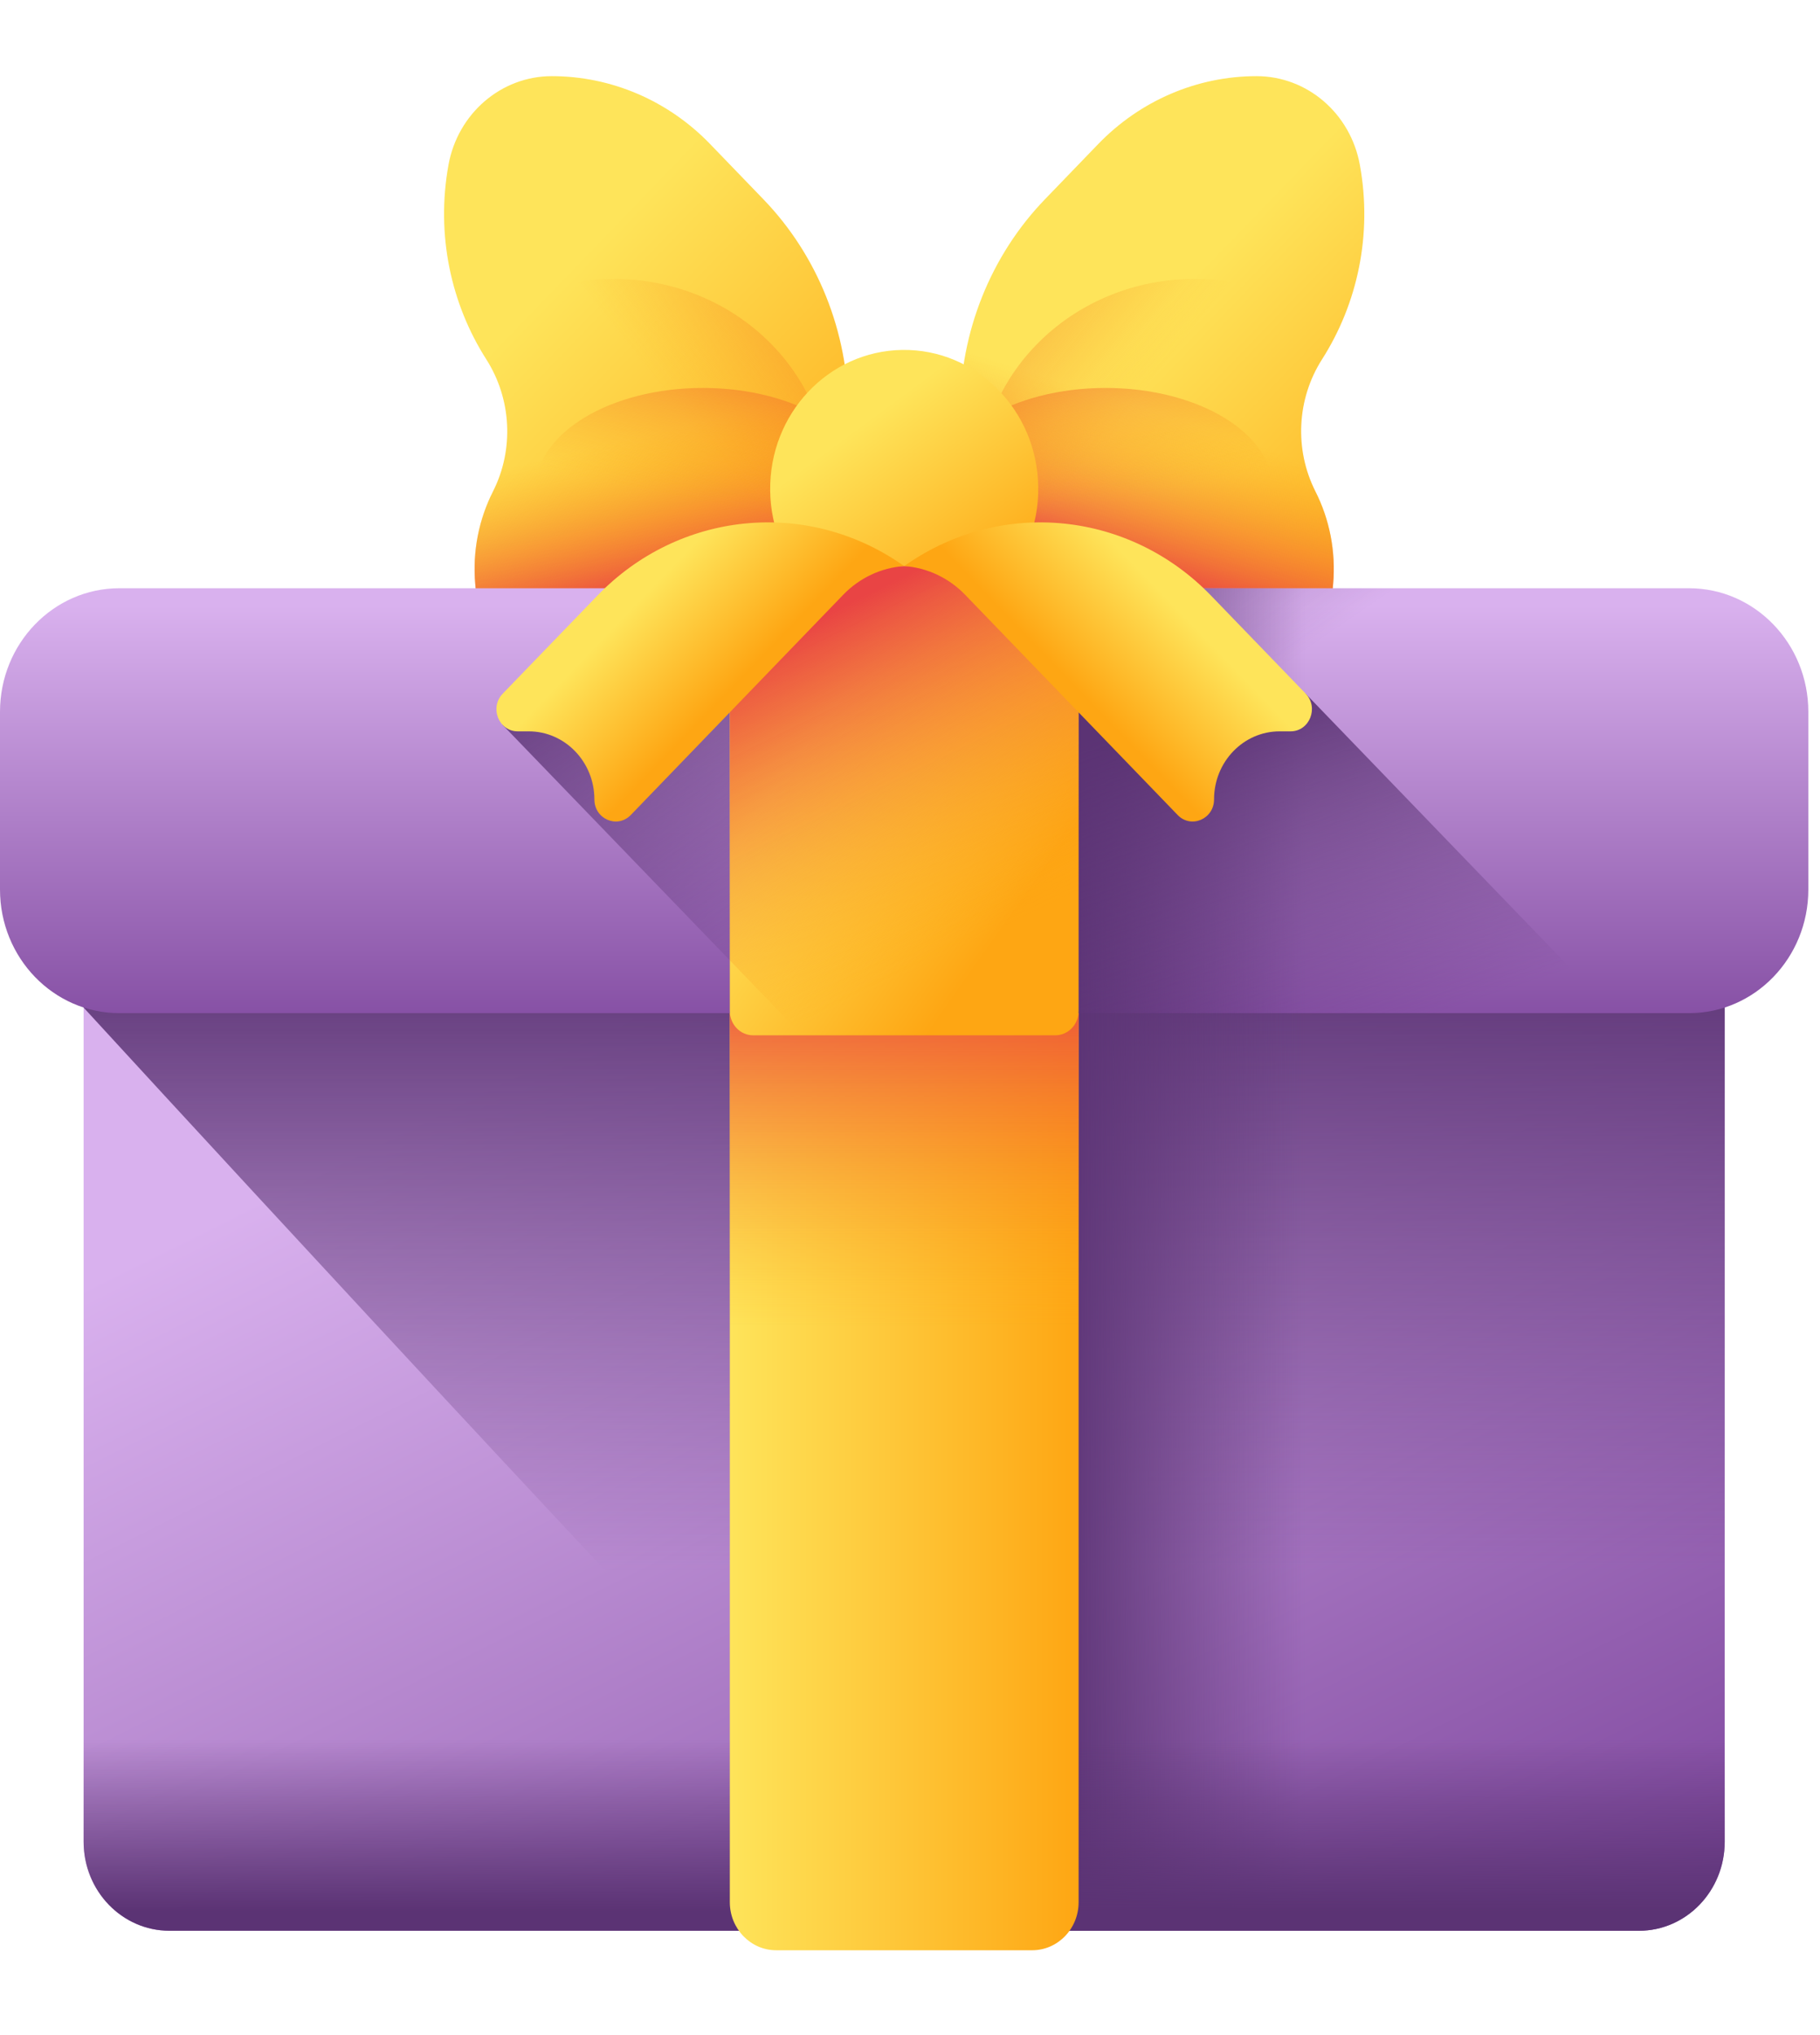
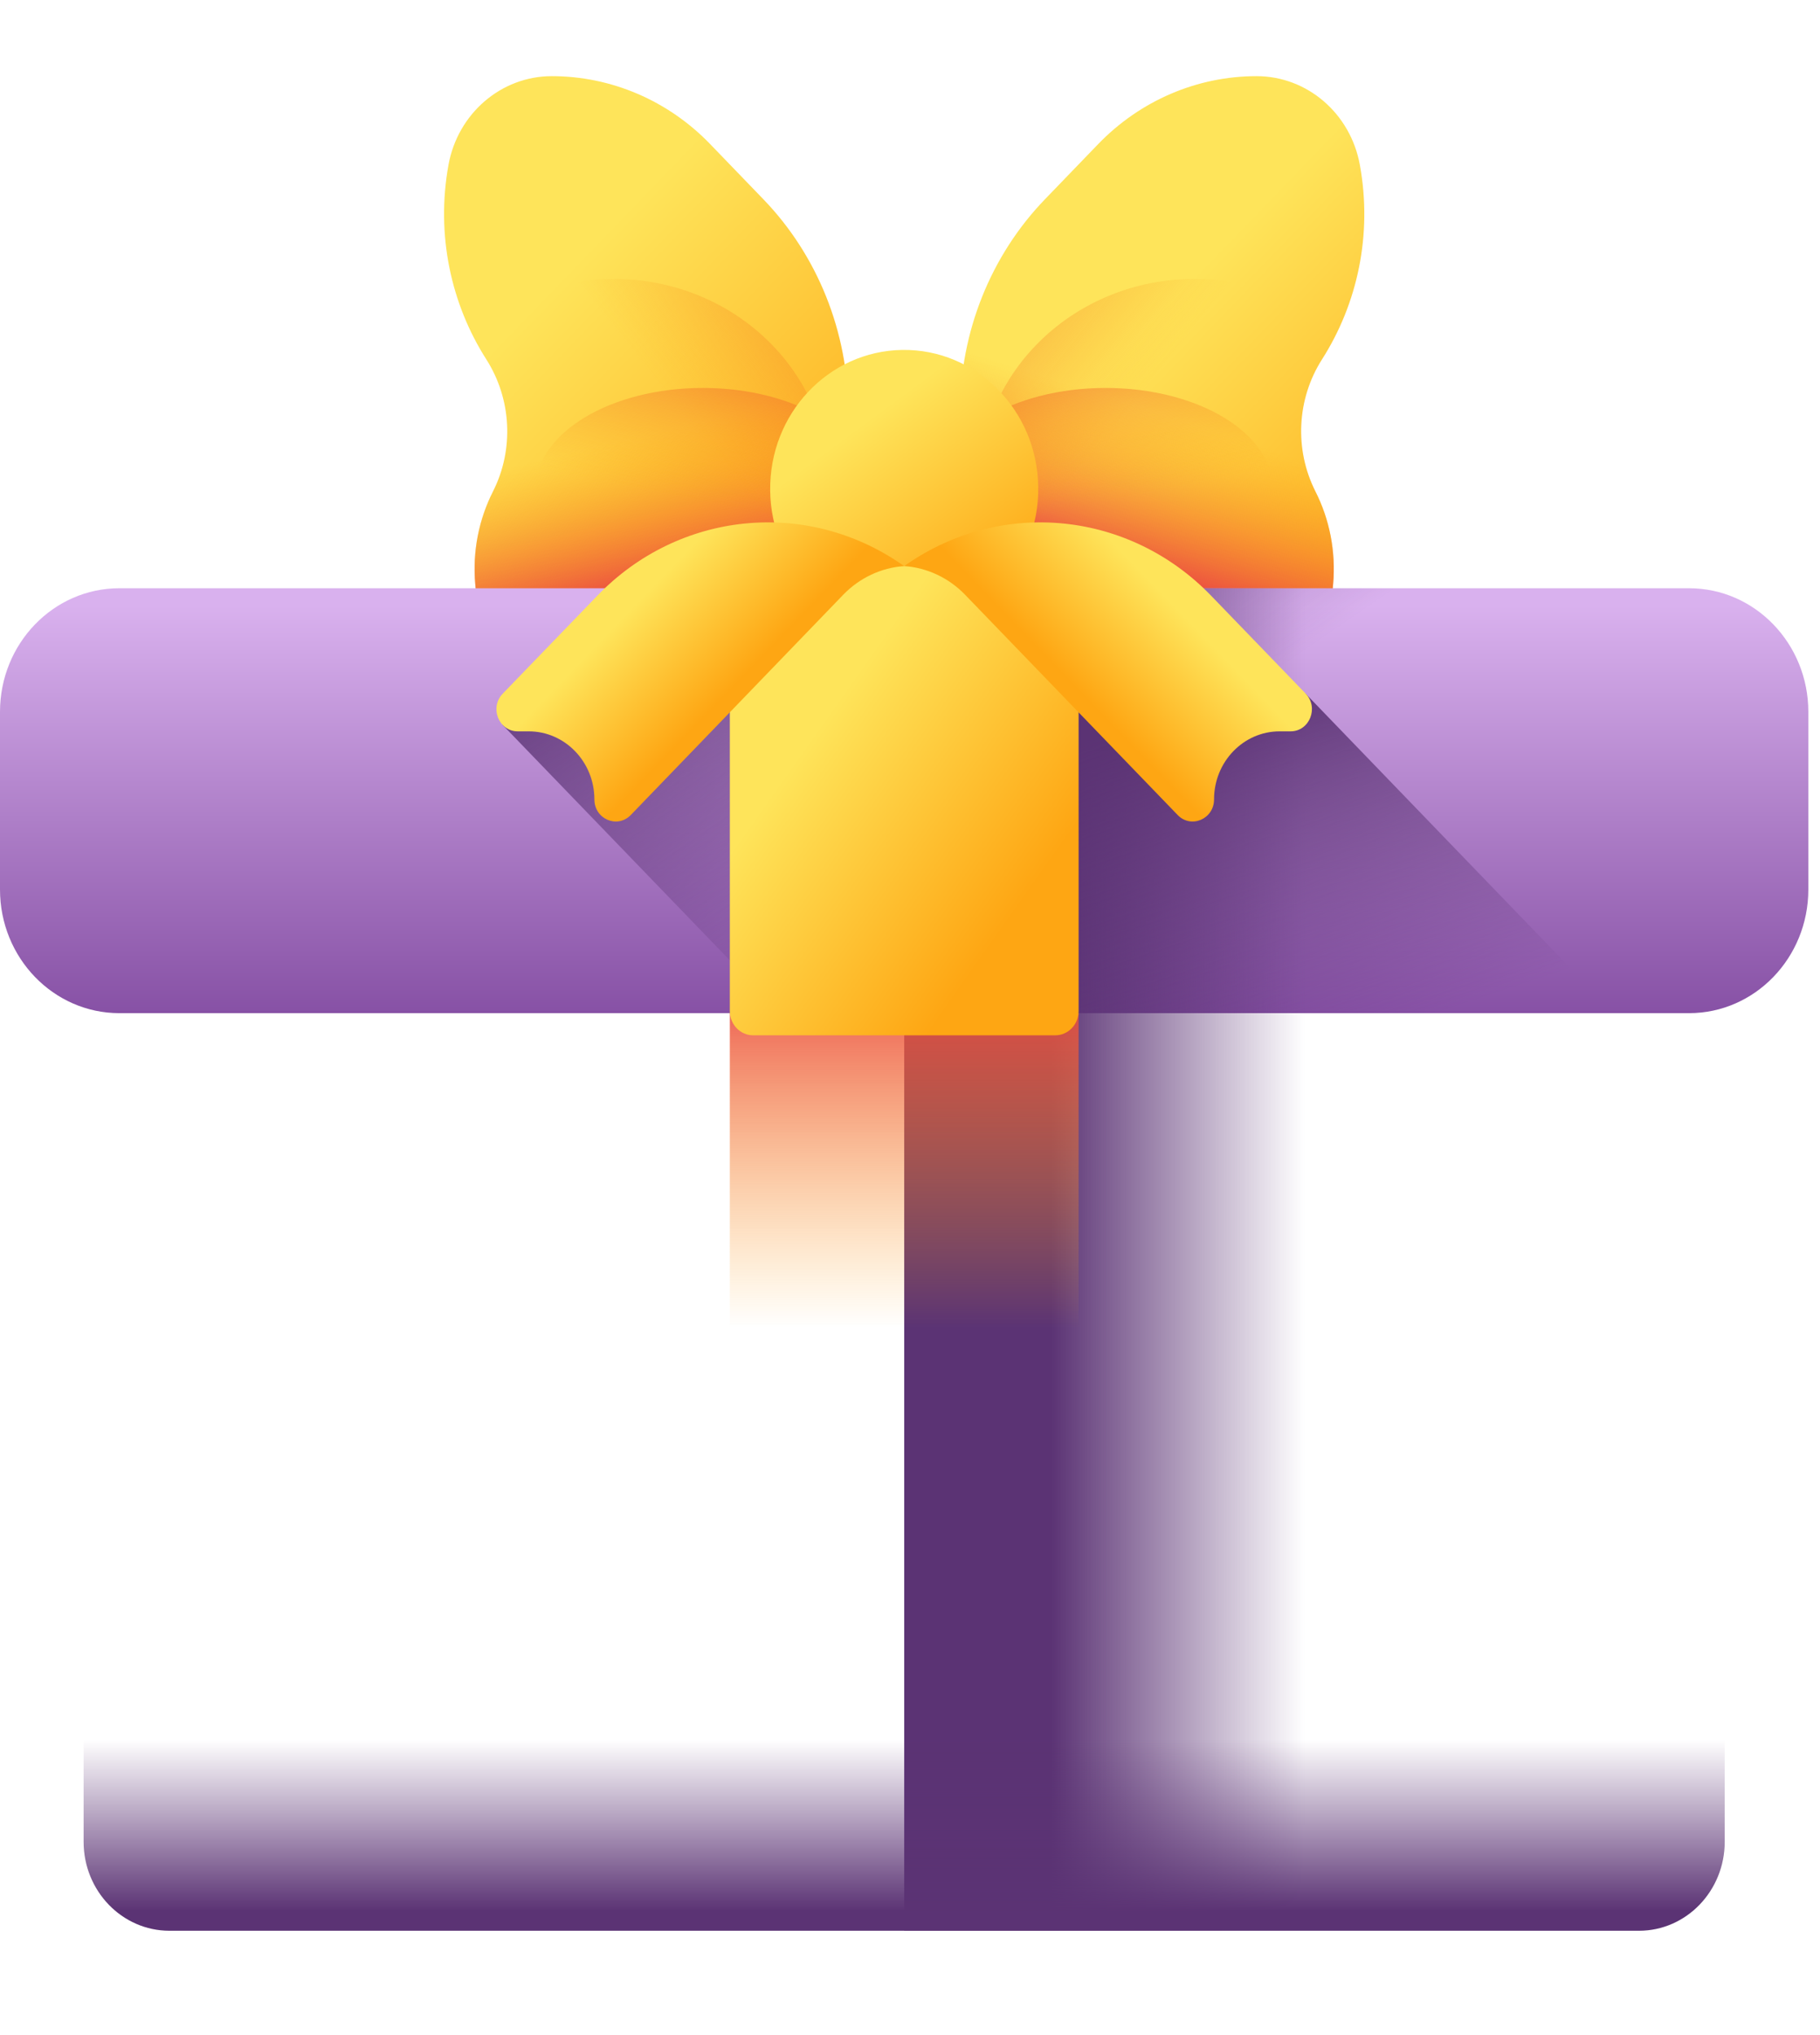
<svg xmlns="http://www.w3.org/2000/svg" width="17" height="19" viewBox="0 0 17 19" fill="none">
  <path d="M7.924 3.846V5.026C7.924 5.483 7.671 5.899 7.274 6.095L5.744 6.854C5.196 7.126 4.555 6.748 4.499 6.121L4.44 5.455C4.412 5.145 4.474 4.847 4.605 4.588C4.803 4.196 4.778 3.725 4.543 3.356C4.212 2.838 4.071 2.192 4.189 1.54C4.276 1.059 4.682 0.711 5.154 0.711H5.154C5.709 0.711 6.242 0.939 6.634 1.346L7.13 1.86C7.638 2.386 7.924 3.101 7.924 3.846Z" fill="url(#paint0_linear_589_8390)" />
  <path d="M7.798 2.998H4.353C4.407 3.123 4.47 3.242 4.543 3.356C4.778 3.725 4.803 4.196 4.605 4.587C4.474 4.846 4.412 5.145 4.439 5.454L4.499 6.121C4.555 6.748 5.196 7.125 5.744 6.853L7.274 6.095C7.671 5.898 7.924 5.482 7.924 5.026V3.845C7.924 3.555 7.881 3.269 7.798 2.998Z" fill="url(#paint1_linear_589_8390)" />
  <path d="M7.744 4.514C7.744 3.459 6.843 2.604 5.732 2.604C5.219 2.604 4.75 2.787 4.395 3.088C4.439 3.181 4.488 3.27 4.543 3.356C4.778 3.725 4.803 4.196 4.605 4.588C4.474 4.847 4.412 5.145 4.439 5.455L4.489 6.016C4.831 6.271 5.263 6.424 5.732 6.424C6.844 6.424 7.744 5.569 7.744 4.514Z" fill="url(#paint2_linear_589_8390)" />
  <path d="M6.565 5.506C7.428 5.506 8.127 5.084 8.127 4.564C8.127 4.044 7.428 3.622 6.565 3.622C5.702 3.622 5.003 4.044 5.003 4.564C5.003 5.084 5.702 5.506 6.565 5.506Z" fill="url(#paint3_linear_589_8390)" />
  <path d="M12.287 4.588C12.418 4.847 12.479 5.145 12.452 5.455L12.393 6.121C12.337 6.748 11.695 7.125 11.147 6.854L9.617 6.095C9.22 5.899 8.967 5.483 8.967 5.026V3.845C8.967 3.101 9.253 2.386 9.761 1.86L10.257 1.346C10.65 0.939 11.182 0.711 11.737 0.711C12.21 0.711 12.615 1.059 12.702 1.54C12.821 2.192 12.679 2.838 12.348 3.356C12.113 3.725 12.089 4.196 12.287 4.588Z" fill="url(#paint4_linear_589_8390)" />
  <path d="M12.349 3.356C12.421 3.242 12.485 3.123 12.538 2.998H9.094C9.01 3.269 8.967 3.555 8.967 3.845V5.026C8.967 5.482 9.22 5.898 9.617 6.095L11.147 6.853C11.695 7.125 12.337 6.748 12.393 6.121L12.452 5.454C12.479 5.145 12.418 4.846 12.286 4.587C12.089 4.196 12.114 3.725 12.349 3.356Z" fill="url(#paint5_linear_589_8390)" />
  <path d="M9.147 4.514C9.147 3.459 10.048 2.604 11.159 2.604C11.673 2.604 12.141 2.787 12.497 3.088C12.453 3.181 12.403 3.27 12.349 3.356C12.113 3.725 12.089 4.196 12.287 4.588C12.417 4.847 12.479 5.145 12.452 5.455L12.402 6.016C12.06 6.271 11.628 6.424 11.159 6.424C10.048 6.424 9.147 5.569 9.147 4.514Z" fill="url(#paint6_linear_589_8390)" />
  <path d="M10.327 5.506C11.19 5.506 11.889 5.084 11.889 4.564C11.889 4.043 11.19 3.622 10.327 3.622C9.464 3.622 8.765 4.043 8.765 4.564C8.765 5.084 9.464 5.506 10.327 5.506Z" fill="url(#paint7_linear_589_8390)" />
  <path d="M9.698 4.545C9.708 5.262 9.155 5.851 8.464 5.861C7.772 5.871 7.203 5.299 7.194 4.582C7.184 3.866 7.736 3.277 8.428 3.267C9.119 3.257 9.688 3.829 9.698 4.545Z" fill="url(#paint8_linear_589_8390)" />
-   <path d="M15.309 18.026H1.583C1.14 18.026 0.781 17.654 0.781 17.195V8.535C0.781 8.076 1.14 7.704 1.583 7.704H15.309C15.751 7.704 16.11 8.076 16.11 8.535V17.195C16.11 17.654 15.751 18.026 15.309 18.026Z" fill="url(#paint9_linear_589_8390)" />
-   <path d="M15.309 7.704H1.583C1.14 7.704 0.781 8.076 0.781 8.535V9.407C0.781 9.407 5.293 14.327 8.827 18.025H15.309C15.751 18.025 16.11 17.654 16.11 17.195V8.535C16.11 8.076 15.751 7.704 15.309 7.704Z" fill="url(#paint10_linear_589_8390)" />
  <path d="M8.446 7.704H13.535V18.025H8.446V7.704Z" fill="url(#paint11_linear_589_8390)" />
  <path d="M0.781 13.851V17.195C0.781 17.654 1.14 18.026 1.583 18.026H15.309C15.751 18.026 16.11 17.654 16.11 17.195V13.851H0.781Z" fill="url(#paint12_linear_589_8390)" />
-   <path d="M9.641 18.208H7.25C7.011 18.208 6.817 18.007 6.817 17.759V8.154C6.817 7.906 7.011 7.704 7.25 7.704H9.641C9.881 7.704 10.075 7.906 10.075 8.154V17.759C10.075 18.007 9.881 18.208 9.641 18.208Z" fill="url(#paint13_linear_589_8390)" />
  <path d="M6.817 8.154V15.904C7.497 16.627 8.179 17.347 8.827 18.025H9.99C10.043 17.951 10.075 17.859 10.075 17.759V8.154C10.075 7.906 9.881 7.704 9.641 7.704H7.25C7.011 7.704 6.817 7.906 6.817 8.154Z" fill="url(#paint14_linear_589_8390)" />
  <path d="M15.777 9.459H1.115C0.499 9.459 0 8.942 0 8.305V6.646C0 6.009 0.499 5.492 1.115 5.492H15.777C16.392 5.492 16.891 6.009 16.891 6.646V8.305C16.891 8.942 16.392 9.459 15.777 9.459Z" fill="url(#paint15_linear_589_8390)" />
  <path d="M15.777 5.492H5.925L4.694 6.767L7.293 9.459H15.777C16.392 9.459 16.891 8.942 16.891 8.305V6.646C16.891 6.009 16.392 5.492 15.777 5.492Z" fill="url(#paint16_linear_589_8390)" />
  <path d="M8.446 5.492H13.535V9.459H8.446V5.492Z" fill="url(#paint17_linear_589_8390)" />
  <path d="M15.075 9.46H8.446V6.477H12.196L15.075 9.46Z" fill="url(#paint18_linear_589_8390)" />
  <path d="M9.856 9.666H7.035C6.915 9.666 6.817 9.565 6.817 9.439V5.512C6.817 5.386 6.915 5.285 7.035 5.285H9.856C9.977 5.285 10.075 5.386 10.075 5.512V9.439C10.075 9.565 9.977 9.666 9.856 9.666Z" fill="url(#paint19_linear_589_8390)" />
-   <path d="M10.075 5.512V9.439C10.075 9.565 9.977 9.666 9.856 9.666H7.493L6.817 8.966V5.512C6.817 5.505 6.817 5.498 6.818 5.492C6.827 5.376 6.921 5.285 7.035 5.285H9.856C9.97 5.285 10.064 5.376 10.074 5.492C10.075 5.498 10.075 5.505 10.075 5.512Z" fill="url(#paint20_linear_589_8390)" />
  <path d="M8.446 5.285L8.419 5.267C7.526 4.652 6.338 4.775 5.58 5.561L4.696 6.476C4.57 6.606 4.659 6.828 4.836 6.828H4.939C5.277 6.828 5.552 7.113 5.552 7.463C5.552 7.647 5.766 7.739 5.892 7.609L7.877 5.552C8.029 5.395 8.231 5.3 8.446 5.285Z" fill="url(#paint21_linear_589_8390)" />
  <path d="M8.446 5.285L8.472 5.267C9.365 4.652 10.553 4.775 11.312 5.561L12.196 6.476C12.321 6.606 12.232 6.828 12.055 6.828H11.953C11.614 6.828 11.34 7.113 11.34 7.463C11.34 7.647 11.125 7.739 11 7.609L9.014 5.552C8.862 5.395 8.66 5.3 8.446 5.285Z" fill="url(#paint22_linear_589_8390)" />
  <defs>
    <linearGradient id="paint0_linear_589_8390" x1="4.78" y1="3.066" x2="7.806" y2="5.988" gradientUnits="userSpaceOnUse">
      <stop stop-color="#FEE45A" />
      <stop offset="1" stop-color="#FEA613" />
    </linearGradient>
    <linearGradient id="paint1_linear_589_8390" x1="6.042" y1="4.064" x2="6.372" y2="5.477" gradientUnits="userSpaceOnUse">
      <stop stop-color="#FEA613" stop-opacity="0" />
      <stop offset="1" stop-color="#E94444" />
    </linearGradient>
    <linearGradient id="paint2_linear_589_8390" x1="6.422" y1="3.924" x2="9.022" y2="1.851" gradientUnits="userSpaceOnUse">
      <stop stop-color="#FEA613" stop-opacity="0" />
      <stop offset="1" stop-color="#E94444" />
    </linearGradient>
    <linearGradient id="paint3_linear_589_8390" x1="6.541" y1="4.689" x2="6.973" y2="2.543" gradientUnits="userSpaceOnUse">
      <stop stop-color="#FEA613" stop-opacity="0" />
      <stop offset="1" stop-color="#E94444" />
    </linearGradient>
    <linearGradient id="paint4_linear_589_8390" x1="10.59" y1="3.15" x2="13.313" y2="5.778" gradientUnits="userSpaceOnUse">
      <stop stop-color="#FEE45A" />
      <stop offset="1" stop-color="#FEA613" />
    </linearGradient>
    <linearGradient id="paint5_linear_589_8390" x1="10.952" y1="3.902" x2="10.481" y2="5.357" gradientUnits="userSpaceOnUse">
      <stop stop-color="#FEA613" stop-opacity="0" />
      <stop offset="1" stop-color="#E94444" />
    </linearGradient>
    <linearGradient id="paint6_linear_589_8390" x1="10.47" y1="3.924" x2="7.87" y2="1.851" gradientUnits="userSpaceOnUse">
      <stop stop-color="#FEA613" stop-opacity="0" />
      <stop offset="1" stop-color="#E94444" />
    </linearGradient>
    <linearGradient id="paint7_linear_589_8390" x1="10.35" y1="4.689" x2="9.918" y2="2.542" gradientUnits="userSpaceOnUse">
      <stop stop-color="#FEA613" stop-opacity="0" />
      <stop offset="1" stop-color="#E94444" />
    </linearGradient>
    <linearGradient id="paint8_linear_589_8390" x1="8.041" y1="3.969" x2="9.269" y2="5.631" gradientUnits="userSpaceOnUse">
      <stop stop-color="#FEE45A" />
      <stop offset="1" stop-color="#FEA613" />
    </linearGradient>
    <linearGradient id="paint9_linear_589_8390" x1="6.682" y1="9.063" x2="11.871" y2="19.488" gradientUnits="userSpaceOnUse">
      <stop stop-color="#D9B1EE" />
      <stop offset="1" stop-color="#814AA0" />
    </linearGradient>
    <linearGradient id="paint10_linear_589_8390" x1="8.446" y1="14.675" x2="8.446" y2="8.725" gradientUnits="userSpaceOnUse">
      <stop stop-color="#5B3374" stop-opacity="0" />
      <stop offset="1" stop-color="#5B3374" />
    </linearGradient>
    <linearGradient id="paint11_linear_589_8390" x1="12.188" y1="12.865" x2="9.819" y2="12.865" gradientUnits="userSpaceOnUse">
      <stop stop-color="#5B3374" stop-opacity="0" />
      <stop offset="1" stop-color="#5B3374" />
    </linearGradient>
    <linearGradient id="paint12_linear_589_8390" x1="8.446" y1="16.241" x2="8.446" y2="17.843" gradientUnits="userSpaceOnUse">
      <stop stop-color="#5B3374" stop-opacity="0" />
      <stop offset="1" stop-color="#5B3374" />
    </linearGradient>
    <linearGradient id="paint13_linear_589_8390" x1="6.817" y1="12.956" x2="10.075" y2="12.956" gradientUnits="userSpaceOnUse">
      <stop stop-color="#FEE45A" />
      <stop offset="1" stop-color="#FEA613" />
    </linearGradient>
    <linearGradient id="paint14_linear_589_8390" x1="8.446" y1="12.399" x2="8.446" y2="8.98" gradientUnits="userSpaceOnUse">
      <stop stop-color="#FEA613" stop-opacity="0" />
      <stop offset="1" stop-color="#E94444" />
    </linearGradient>
    <linearGradient id="paint15_linear_589_8390" x1="8.446" y1="5.651" x2="8.446" y2="9.737" gradientUnits="userSpaceOnUse">
      <stop stop-color="#D9B1EE" />
      <stop offset="1" stop-color="#814AA0" />
    </linearGradient>
    <linearGradient id="paint16_linear_589_8390" x1="11.014" y1="6.879" x2="8.51" y2="3.221" gradientUnits="userSpaceOnUse">
      <stop stop-color="#5B3374" stop-opacity="0" />
      <stop offset="1" stop-color="#5B3374" />
    </linearGradient>
    <linearGradient id="paint17_linear_589_8390" x1="12.188" y1="7.476" x2="9.819" y2="7.476" gradientUnits="userSpaceOnUse">
      <stop stop-color="#5B3374" stop-opacity="0" />
      <stop offset="1" stop-color="#5B3374" />
    </linearGradient>
    <linearGradient id="paint18_linear_589_8390" x1="11.917" y1="9.962" x2="10.823" y2="6.691" gradientUnits="userSpaceOnUse">
      <stop stop-color="#5B3374" stop-opacity="0" />
      <stop offset="1" stop-color="#5B3374" />
    </linearGradient>
    <linearGradient id="paint19_linear_589_8390" x1="7.61" y1="6.841" x2="9.646" y2="8.282" gradientUnits="userSpaceOnUse">
      <stop stop-color="#FEE45A" />
      <stop offset="1" stop-color="#FEA613" />
    </linearGradient>
    <linearGradient id="paint20_linear_589_8390" x1="9.152" y1="8.763" x2="7.679" y2="5.75" gradientUnits="userSpaceOnUse">
      <stop stop-color="#FEA613" stop-opacity="0" />
      <stop offset="1" stop-color="#E94444" />
    </linearGradient>
    <linearGradient id="paint21_linear_589_8390" x1="6.067" y1="5.506" x2="6.925" y2="6.334" gradientUnits="userSpaceOnUse">
      <stop stop-color="#FEE45A" />
      <stop offset="1" stop-color="#FEA613" />
    </linearGradient>
    <linearGradient id="paint22_linear_589_8390" x1="10.824" y1="5.506" x2="9.966" y2="6.334" gradientUnits="userSpaceOnUse">
      <stop stop-color="#FEE45A" />
      <stop offset="1" stop-color="#FEA613" />
    </linearGradient>
  </defs>
</svg>